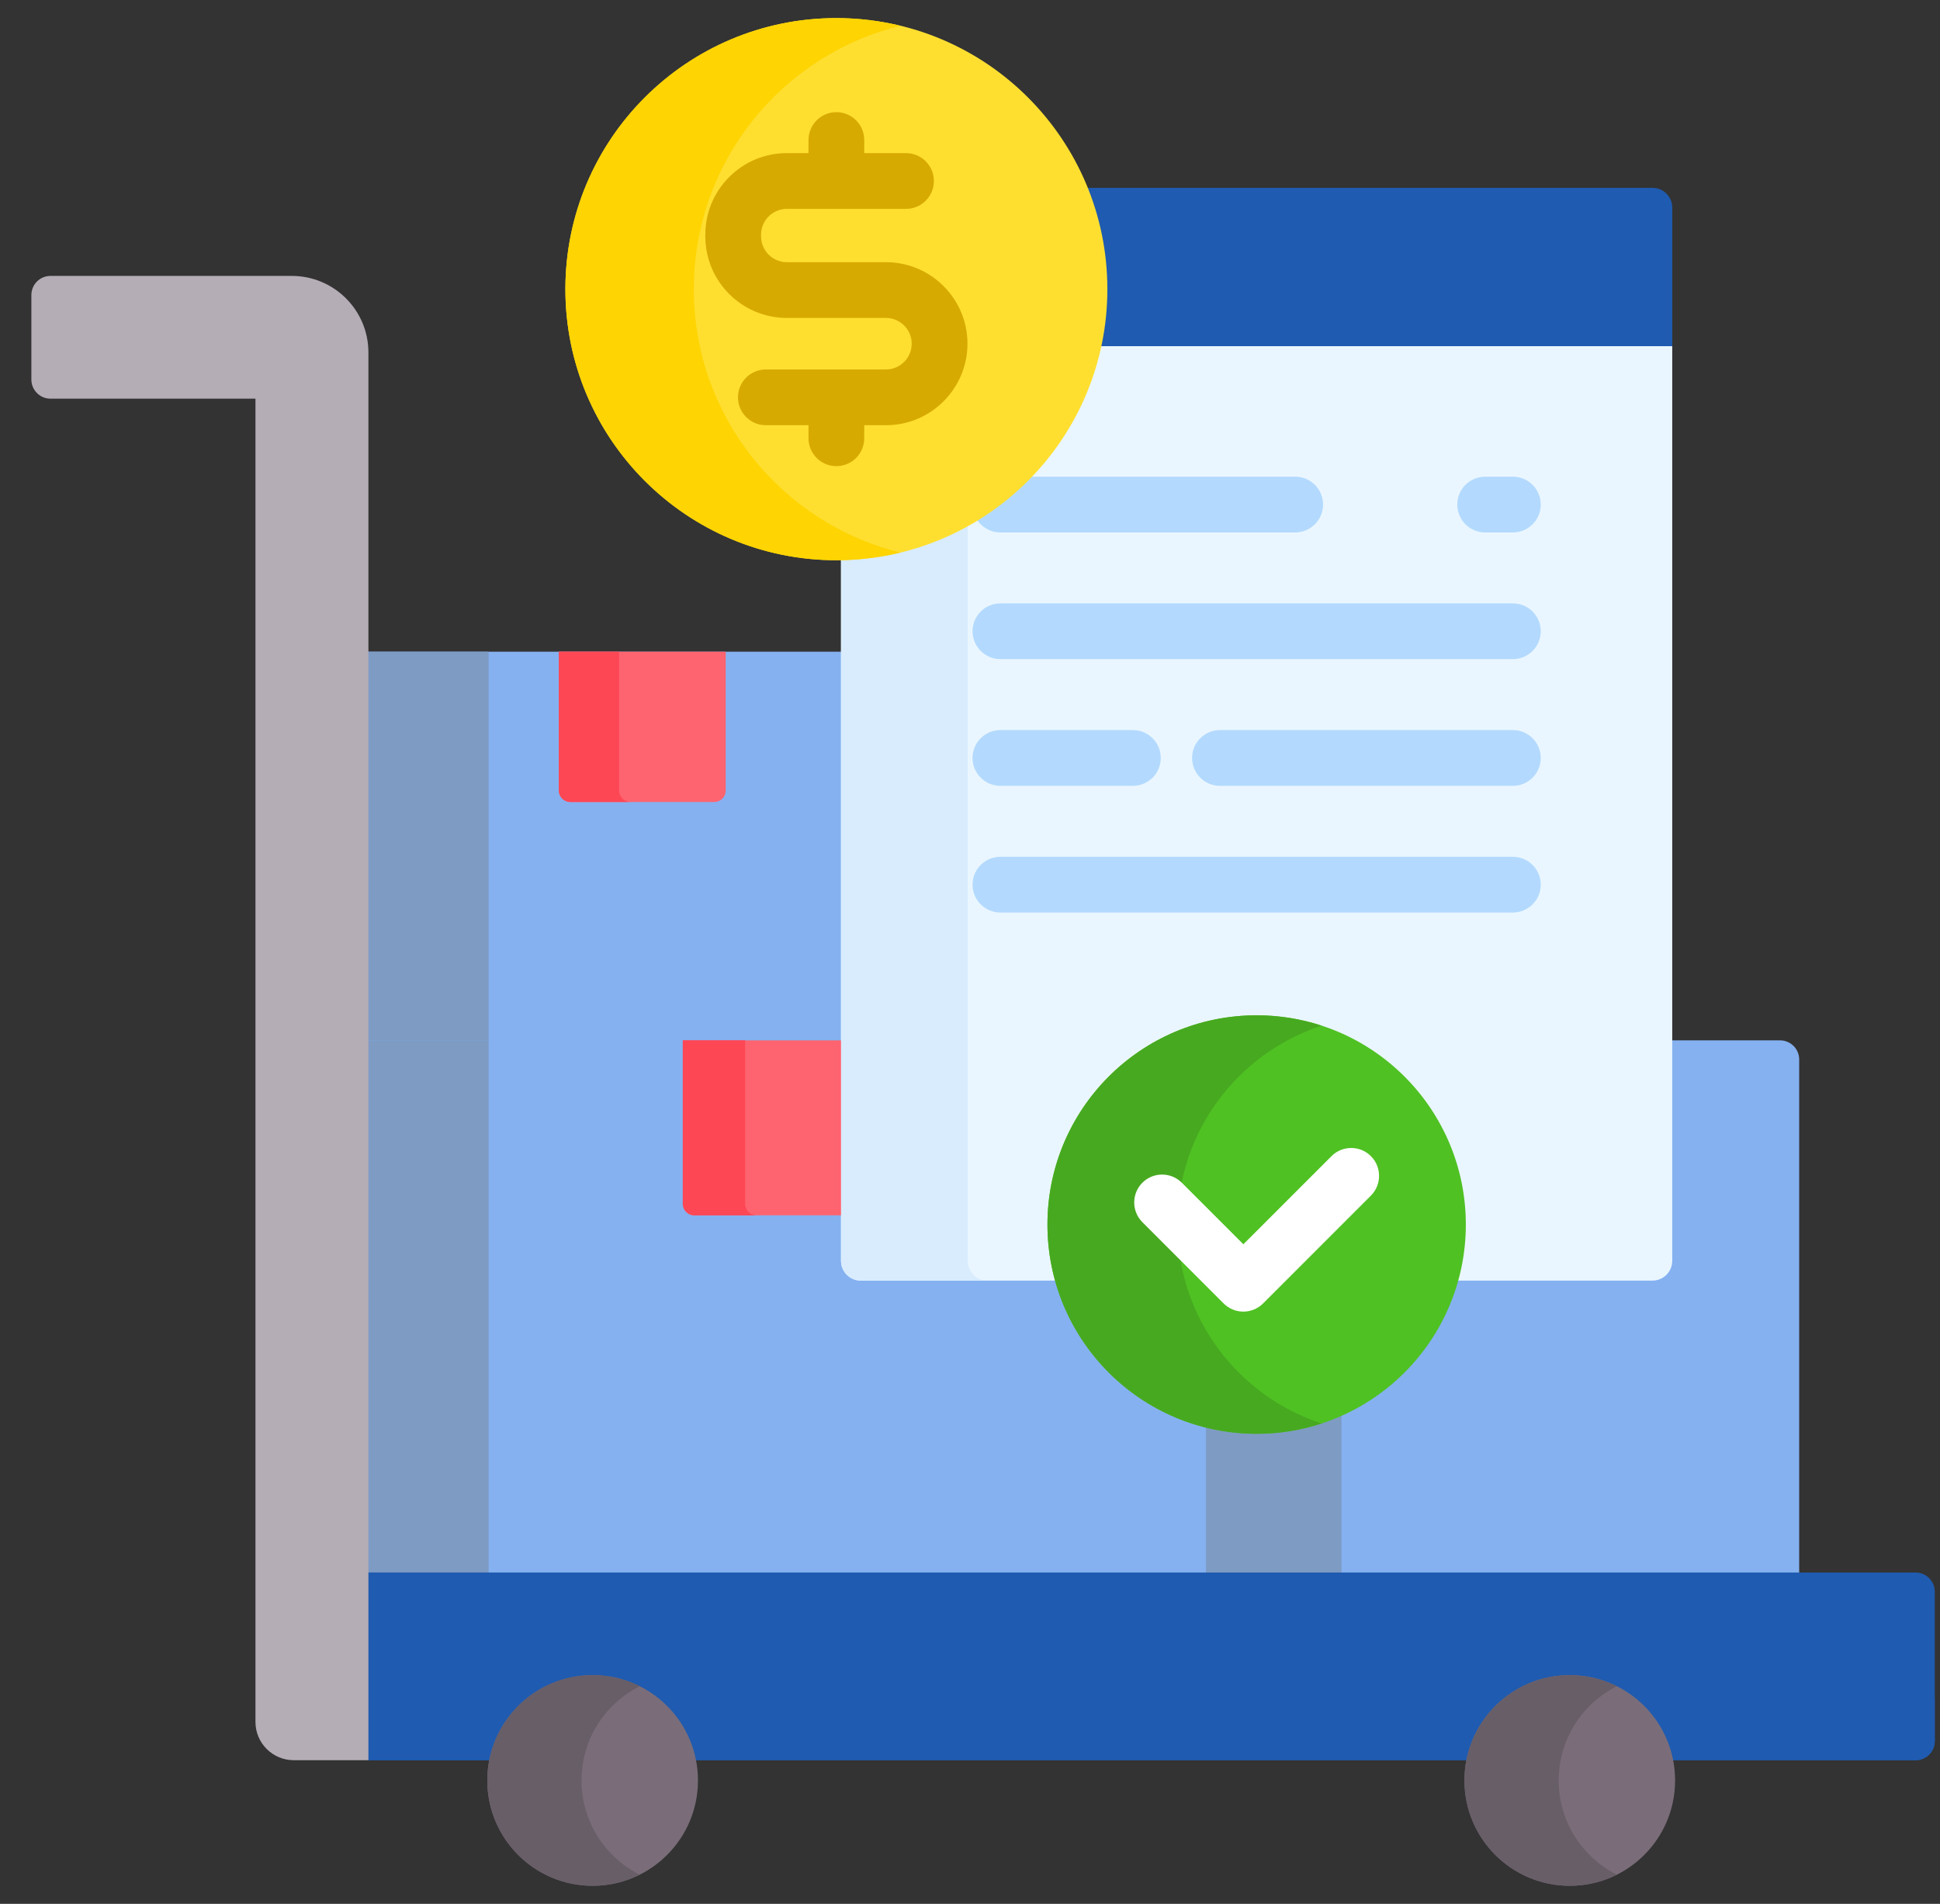
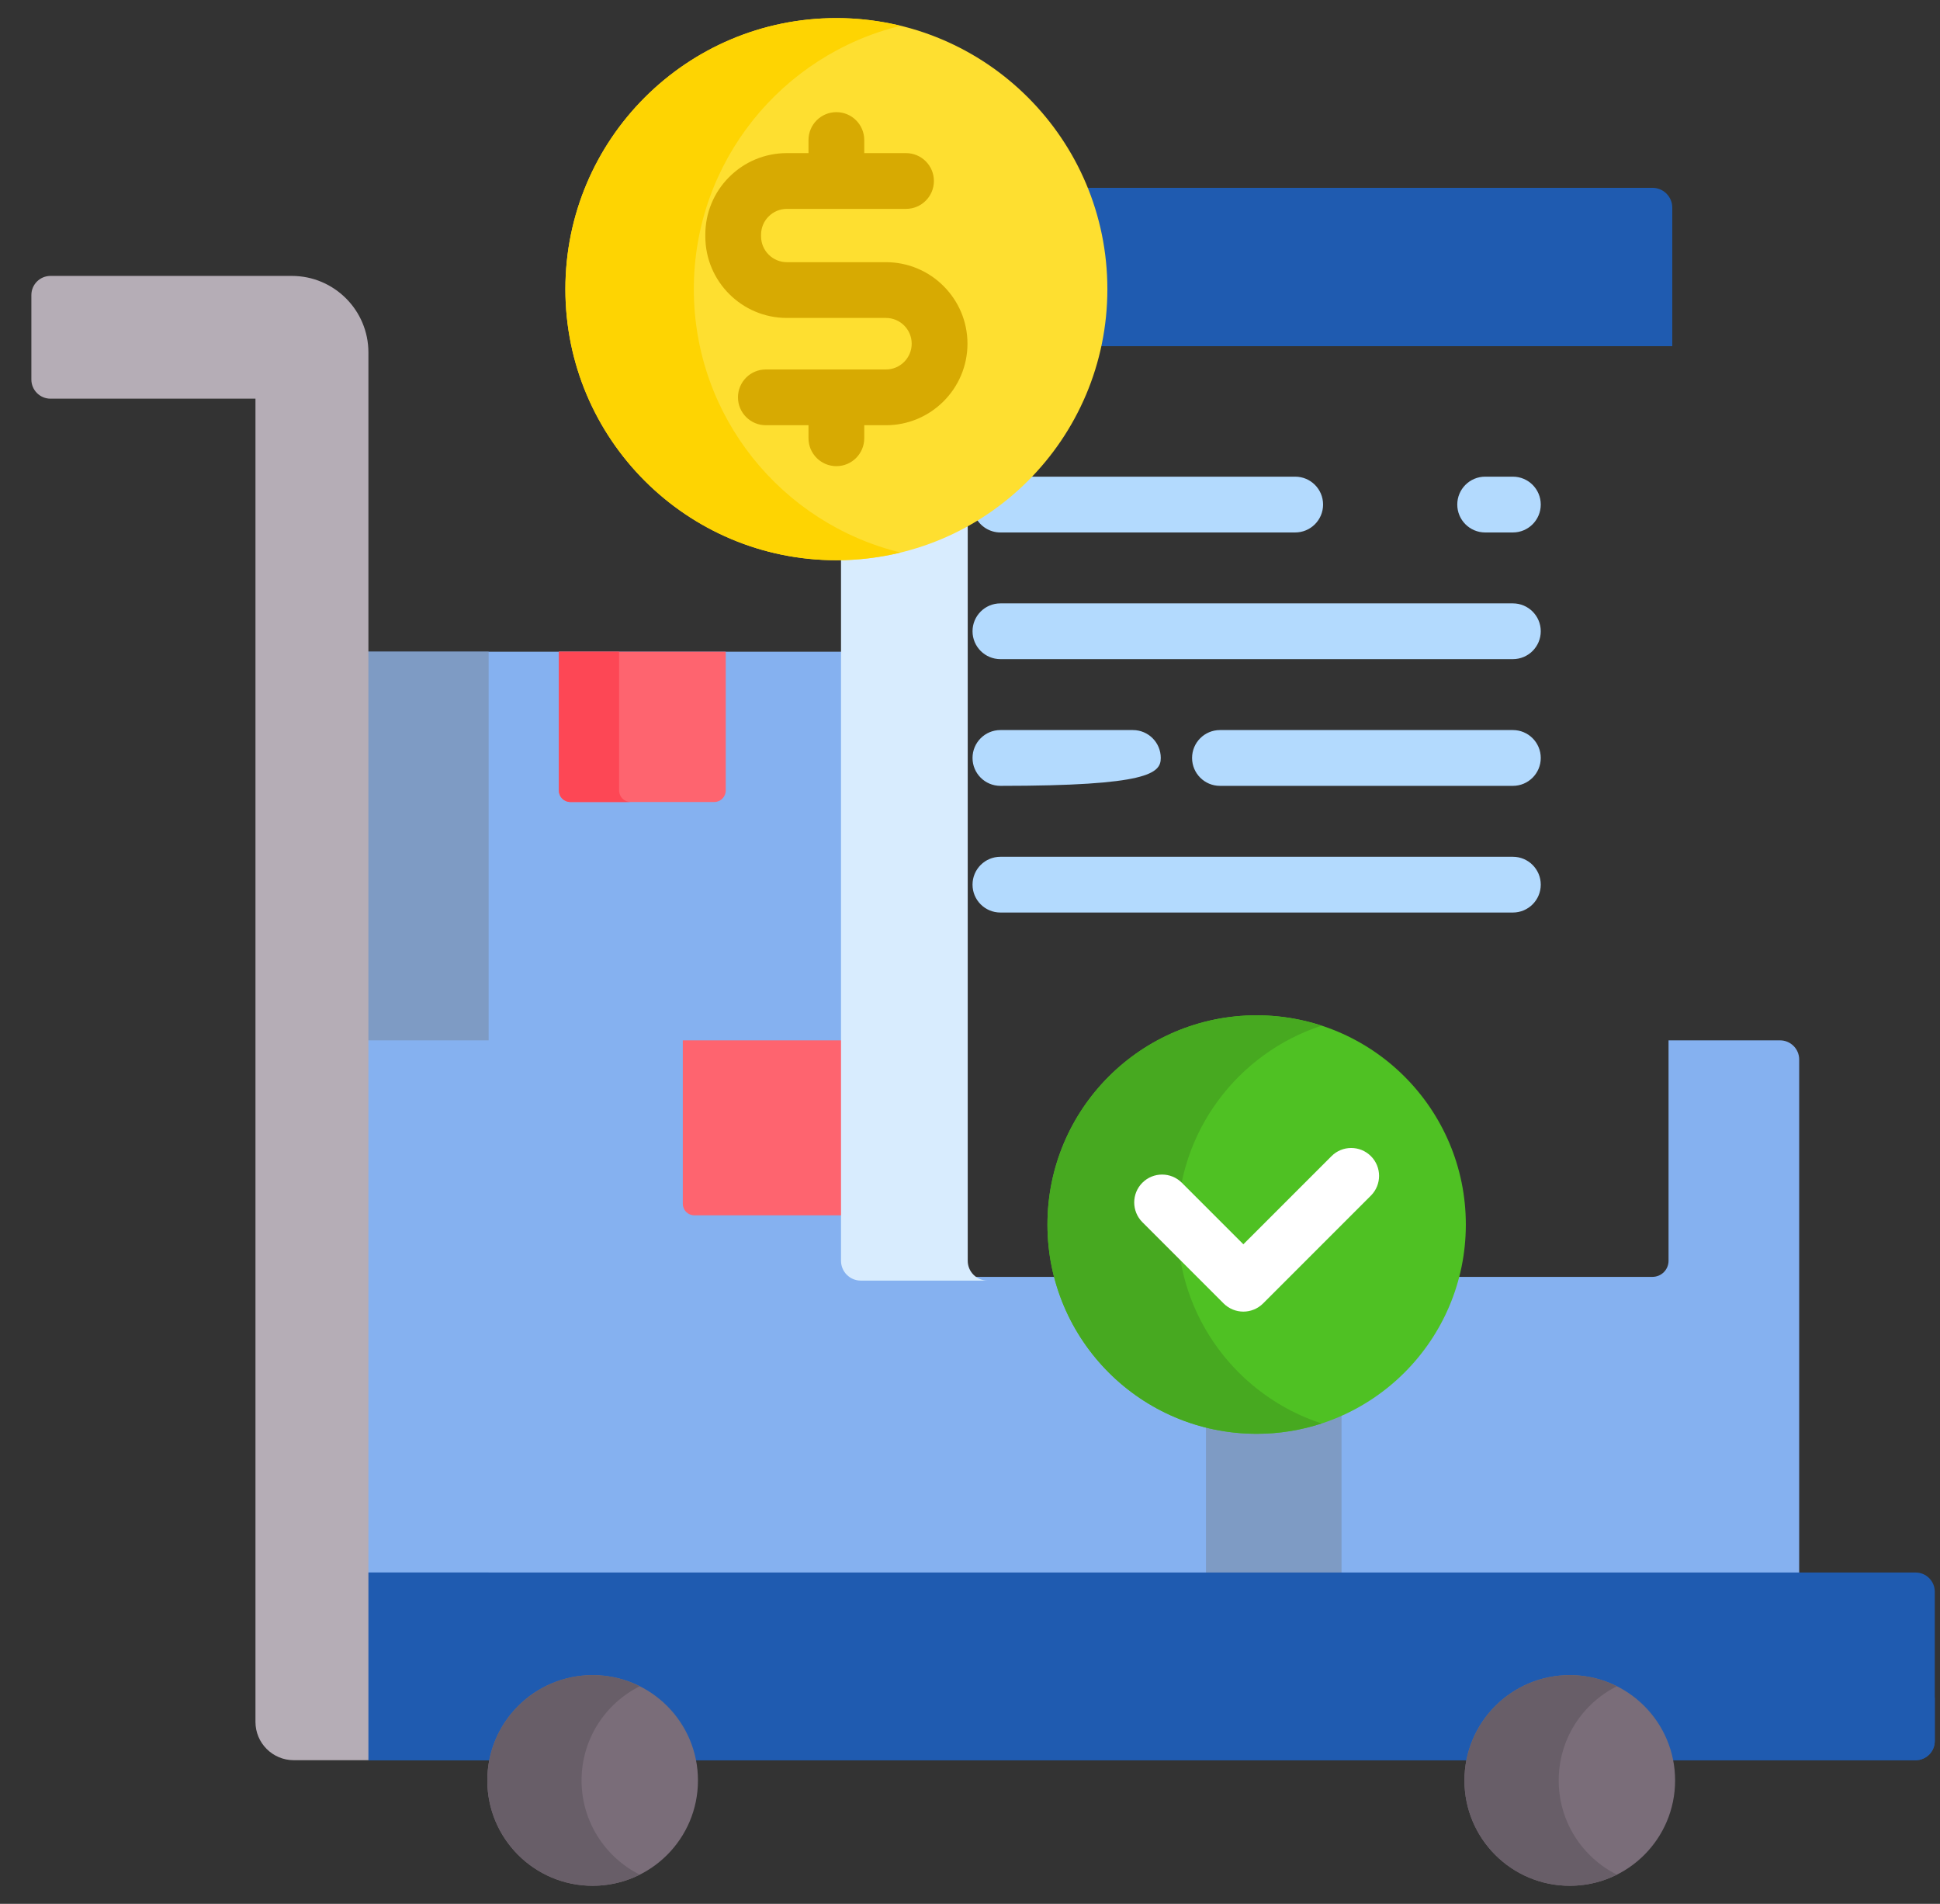
<svg xmlns="http://www.w3.org/2000/svg" width="53" height="52" viewBox="0 0 53 52" fill="none">
  <rect x="0" y="0" width="53" height="52" fill="#333333" stroke="none" />
  <g clip-path="url(#clip0_795_12754)">
    <path d="M48.63 28.415H45.584V34.436C45.584 34.678 45.387 34.875 45.145 34.875H39.759C39.126 37.28 36.932 39.06 34.331 39.06C33.853 39.06 33.389 38.999 32.946 38.887V43.052H49.153V28.938C49.153 28.649 48.919 28.415 48.63 28.415Z" fill="#85B1F0" />
    <path d="M34.331 39.06C33.853 39.06 33.389 39 32.946 38.887V43.052H36.65V38.556C35.943 38.879 35.158 39.06 34.331 39.06Z" fill="#7E9BC4" />
    <path d="M9.963 17.8H23.078V28.516H9.963V17.8Z" fill="#85B1F0" />
    <path d="M9.963 17.8H13.349V28.516H9.963V17.8Z" fill="#7E9BC4" />
    <path d="M19.513 21.905H15.581C15.408 21.905 15.267 21.765 15.267 21.591V17.8H19.827V21.591C19.827 21.765 19.686 21.905 19.513 21.905Z" fill="#FE646F" />
    <path d="M16.914 21.591V17.8H15.267V21.591C15.267 21.765 15.408 21.905 15.581 21.905H17.228C17.055 21.905 16.914 21.765 16.914 21.591Z" fill="#FD4755" />
    <path d="M28.902 34.875H23.517C23.275 34.875 23.078 34.678 23.078 34.436V28.415H9.963V43.052H32.946V38.887C30.976 38.385 29.419 36.839 28.902 34.875Z" fill="#85B1F0" />
-     <path d="M9.963 28.415H13.349V43.052H9.963V28.415Z" fill="#7E9BC4" />
-     <path d="M45.008 9.354H30.006C29.337 12.645 26.448 15.137 22.976 15.197V34.436C22.976 34.735 23.218 34.977 23.517 34.977H28.931C28.793 34.49 28.717 33.977 28.717 33.447C28.717 30.351 31.235 27.833 34.331 27.833C37.426 27.833 39.944 30.351 39.944 33.447C39.944 33.977 39.869 34.49 39.73 34.977H45.145C45.443 34.977 45.685 34.735 45.685 34.436V9.456L45.008 9.354Z" fill="#EAF6FF" />
    <path d="M23.078 28.415H18.654V32.88C18.654 33.053 18.795 33.194 18.968 33.194H23.078V28.415Z" fill="#FE646F" />
-     <path d="M20.357 32.88V28.415H18.654V32.88C18.654 33.053 18.795 33.194 18.968 33.194H20.671C20.497 33.194 20.357 33.053 20.357 32.88Z" fill="#FD4755" />
    <path d="M52.334 42.95H9.963V47.485L10.065 48.077H13.47C13.727 46.81 14.849 45.853 16.191 45.853C17.532 45.853 18.654 46.81 18.911 48.077H40.165C40.422 46.81 41.544 45.853 42.886 45.853C44.227 45.853 45.349 46.81 45.606 48.077H52.334C52.623 48.077 52.857 47.842 52.857 47.553V43.473C52.857 43.184 52.623 42.95 52.334 42.95Z" fill="#1F5BB0" />
    <path d="M14.593 46.361H13.857C13.576 46.361 13.349 46.133 13.349 45.853V42.95H9.963V47.485L10.065 48.077H13.47C13.613 47.371 14.025 46.762 14.593 46.361Z" fill="#1F5BB0" />
    <path d="M17.788 46.361C18.356 46.762 18.768 47.371 18.911 48.076H40.165C40.308 47.371 40.72 46.762 41.288 46.361H17.788Z" fill="#1F5BB0" />
    <path d="M44.483 46.361C45.051 46.762 45.463 47.371 45.606 48.076H52.334C52.623 48.076 52.857 47.842 52.857 47.553V46.361H44.483Z" fill="#1F5BB0" />
    <path d="M16.191 51.506C17.78 51.506 19.068 50.218 19.068 48.629C19.068 47.04 17.78 45.752 16.191 45.752C14.602 45.752 13.313 47.04 13.313 48.629C13.313 50.218 14.602 51.506 16.191 51.506Z" fill="#7A6D79" />
    <path d="M15.888 48.629C15.888 47.502 16.535 46.528 17.478 46.056C17.091 45.861 16.654 45.752 16.191 45.752C14.602 45.752 13.313 47.04 13.313 48.629C13.313 50.218 14.602 51.506 16.191 51.506C16.654 51.506 17.091 51.396 17.478 51.202C16.535 50.729 15.888 49.755 15.888 48.629Z" fill="#685E68" />
    <path d="M42.886 51.506C44.475 51.506 45.763 50.218 45.763 48.629C45.763 47.04 44.475 45.752 42.886 45.752C41.297 45.752 40.008 47.04 40.008 48.629C40.008 50.218 41.297 51.506 42.886 51.506Z" fill="#7A6D79" />
    <path d="M42.583 48.629C42.583 47.502 43.23 46.528 44.173 46.056C43.785 45.861 43.349 45.752 42.886 45.752C41.297 45.752 40.008 47.04 40.008 48.629C40.008 50.218 41.297 51.506 42.886 51.506C43.349 51.506 43.785 51.396 44.173 51.202C43.23 50.729 42.583 49.755 42.583 48.629Z" fill="#685E68" />
    <path d="M0.857 8.059V10.366C0.857 10.655 1.091 10.889 1.38 10.889H6.979V47.03C6.979 47.608 7.448 48.076 8.026 48.076H10.065V9.628C10.065 8.473 9.128 7.536 7.972 7.536H1.38C1.091 7.536 0.857 7.77 0.857 8.059Z" fill="#B5ADB6" />
    <path d="M26.438 34.436V14.253C25.412 14.835 24.233 15.175 22.976 15.197V34.436C22.976 34.734 23.218 34.977 23.517 34.977H26.979C26.68 34.976 26.438 34.734 26.438 34.436Z" fill="#D8ECFE" />
    <path d="M45.145 5.13H29.605C29.957 5.984 30.152 6.918 30.152 7.898C30.152 8.432 30.093 8.953 29.983 9.455H45.686V5.671C45.686 5.372 45.443 5.13 45.145 5.13Z" fill="#1F5BB0" />
    <path d="M34.331 39.161C37.487 39.161 40.046 36.602 40.046 33.446C40.046 30.29 37.487 27.731 34.331 27.731C31.174 27.731 28.616 30.29 28.616 33.446C28.616 36.602 31.174 39.161 34.331 39.161Z" fill="#4FC123" />
    <path d="M32.167 33.446C32.167 30.91 33.82 28.761 36.106 28.014C35.547 27.831 34.951 27.731 34.331 27.731C31.174 27.731 28.616 30.29 28.616 33.446C28.616 36.602 31.174 39.161 34.331 39.161C34.951 39.161 35.547 39.061 36.106 38.879C33.82 38.132 32.167 35.982 32.167 33.446Z" fill="#47A920" />
    <path d="M33.968 35.824C33.773 35.824 33.578 35.749 33.429 35.601L31.209 33.381C30.912 33.083 30.912 32.601 31.209 32.304C31.507 32.006 31.989 32.006 32.287 32.304L33.968 33.985L36.376 31.578C36.673 31.28 37.155 31.28 37.453 31.578C37.75 31.875 37.75 32.357 37.453 32.655L34.507 35.601C34.358 35.749 34.163 35.824 33.968 35.824Z" fill="white" />
    <path d="M40.574 14.543H41.331C41.752 14.543 42.093 14.202 42.093 13.781C42.093 13.36 41.752 13.019 41.331 13.019H40.574C40.154 13.019 39.812 13.36 39.812 13.781C39.812 14.202 40.154 14.543 40.574 14.543Z" fill="#B3DAFE" />
    <path d="M35.384 13.019H28.049C27.631 13.443 27.163 13.816 26.653 14.129C26.78 14.374 27.035 14.543 27.331 14.543H35.384C35.804 14.543 36.146 14.202 36.146 13.781C36.146 13.36 35.805 13.019 35.384 13.019Z" fill="#B3DAFE" />
    <path d="M41.331 16.48H27.331C26.91 16.48 26.569 16.821 26.569 17.241C26.569 17.662 26.91 18.003 27.331 18.003H41.331C41.752 18.003 42.093 17.662 42.093 17.241C42.093 16.821 41.752 16.48 41.331 16.48Z" fill="#B3DAFE" />
    <path d="M41.331 19.94H33.329C32.908 19.94 32.567 20.281 32.567 20.702C32.567 21.123 32.908 21.464 33.329 21.464H41.331C41.752 21.464 42.093 21.123 42.093 20.702C42.093 20.281 41.752 19.94 41.331 19.94Z" fill="#B3DAFE" />
-     <path d="M27.331 21.464H30.95C31.371 21.464 31.712 21.123 31.712 20.702C31.712 20.281 31.371 19.94 30.95 19.94H27.331C26.91 19.94 26.569 20.281 26.569 20.702C26.569 21.123 26.91 21.464 27.331 21.464Z" fill="#B3DAFE" />
+     <path d="M27.331 21.464C31.371 21.464 31.712 21.123 31.712 20.702C31.712 20.281 31.371 19.94 30.95 19.94H27.331C26.91 19.94 26.569 20.281 26.569 20.702C26.569 21.123 26.91 21.464 27.331 21.464Z" fill="#B3DAFE" />
    <path d="M41.331 23.401H27.331C26.91 23.401 26.569 23.742 26.569 24.162C26.569 24.583 26.91 24.924 27.331 24.924H41.331C41.752 24.924 42.093 24.583 42.093 24.162C42.093 23.742 41.752 23.401 41.331 23.401Z" fill="#B3DAFE" />
    <path d="M22.85 15.301C26.939 15.301 30.253 11.987 30.253 7.898C30.253 3.809 26.939 0.494 22.85 0.494C18.761 0.494 15.446 3.809 15.446 7.898C15.446 11.987 18.761 15.301 22.85 15.301Z" fill="#FEDF30" />
    <path d="M18.955 7.898C18.955 4.414 21.363 1.493 24.604 0.705C24.042 0.569 23.454 0.494 22.85 0.494C18.761 0.494 15.446 3.809 15.446 7.898C15.446 11.987 18.761 15.302 22.85 15.302C23.454 15.302 24.042 15.227 24.604 15.091C21.363 14.302 18.955 11.382 18.955 7.898Z" fill="#FED402" />
    <path d="M24.204 7.161H21.497C21.108 7.161 20.792 6.844 20.792 6.455V6.411C20.792 6.222 20.865 6.045 20.999 5.912C21.132 5.779 21.309 5.705 21.498 5.705H24.752C25.173 5.705 25.514 5.364 25.514 4.943C25.514 4.523 25.173 4.182 24.752 4.182H23.611V3.825C23.611 3.404 23.27 3.063 22.85 3.063C22.429 3.063 22.088 3.404 22.088 3.825V4.182H21.498C20.902 4.182 20.342 4.414 19.921 4.835C19.5 5.256 19.269 5.816 19.269 6.411V6.456C19.269 7.685 20.268 8.684 21.497 8.684H24.204C24.592 8.684 24.907 9 24.907 9.387C24.907 9.775 24.592 10.091 24.204 10.091H20.922C20.502 10.091 20.161 10.431 20.161 10.852C20.161 11.273 20.502 11.614 20.922 11.614H22.088V11.97C22.088 12.391 22.429 12.732 22.85 12.732C23.27 12.732 23.611 12.391 23.611 11.97V11.614H24.204C25.432 11.614 26.431 10.615 26.431 9.387C26.431 8.16 25.432 7.161 24.204 7.161Z" fill="#D7AA02" />
  </g>
  <defs>
    <clipPath id="clip0_795_12754">
      <rect width="52" height="52" fill="white" transform="translate(0.857)" />
    </clipPath>
  </defs>
</svg>